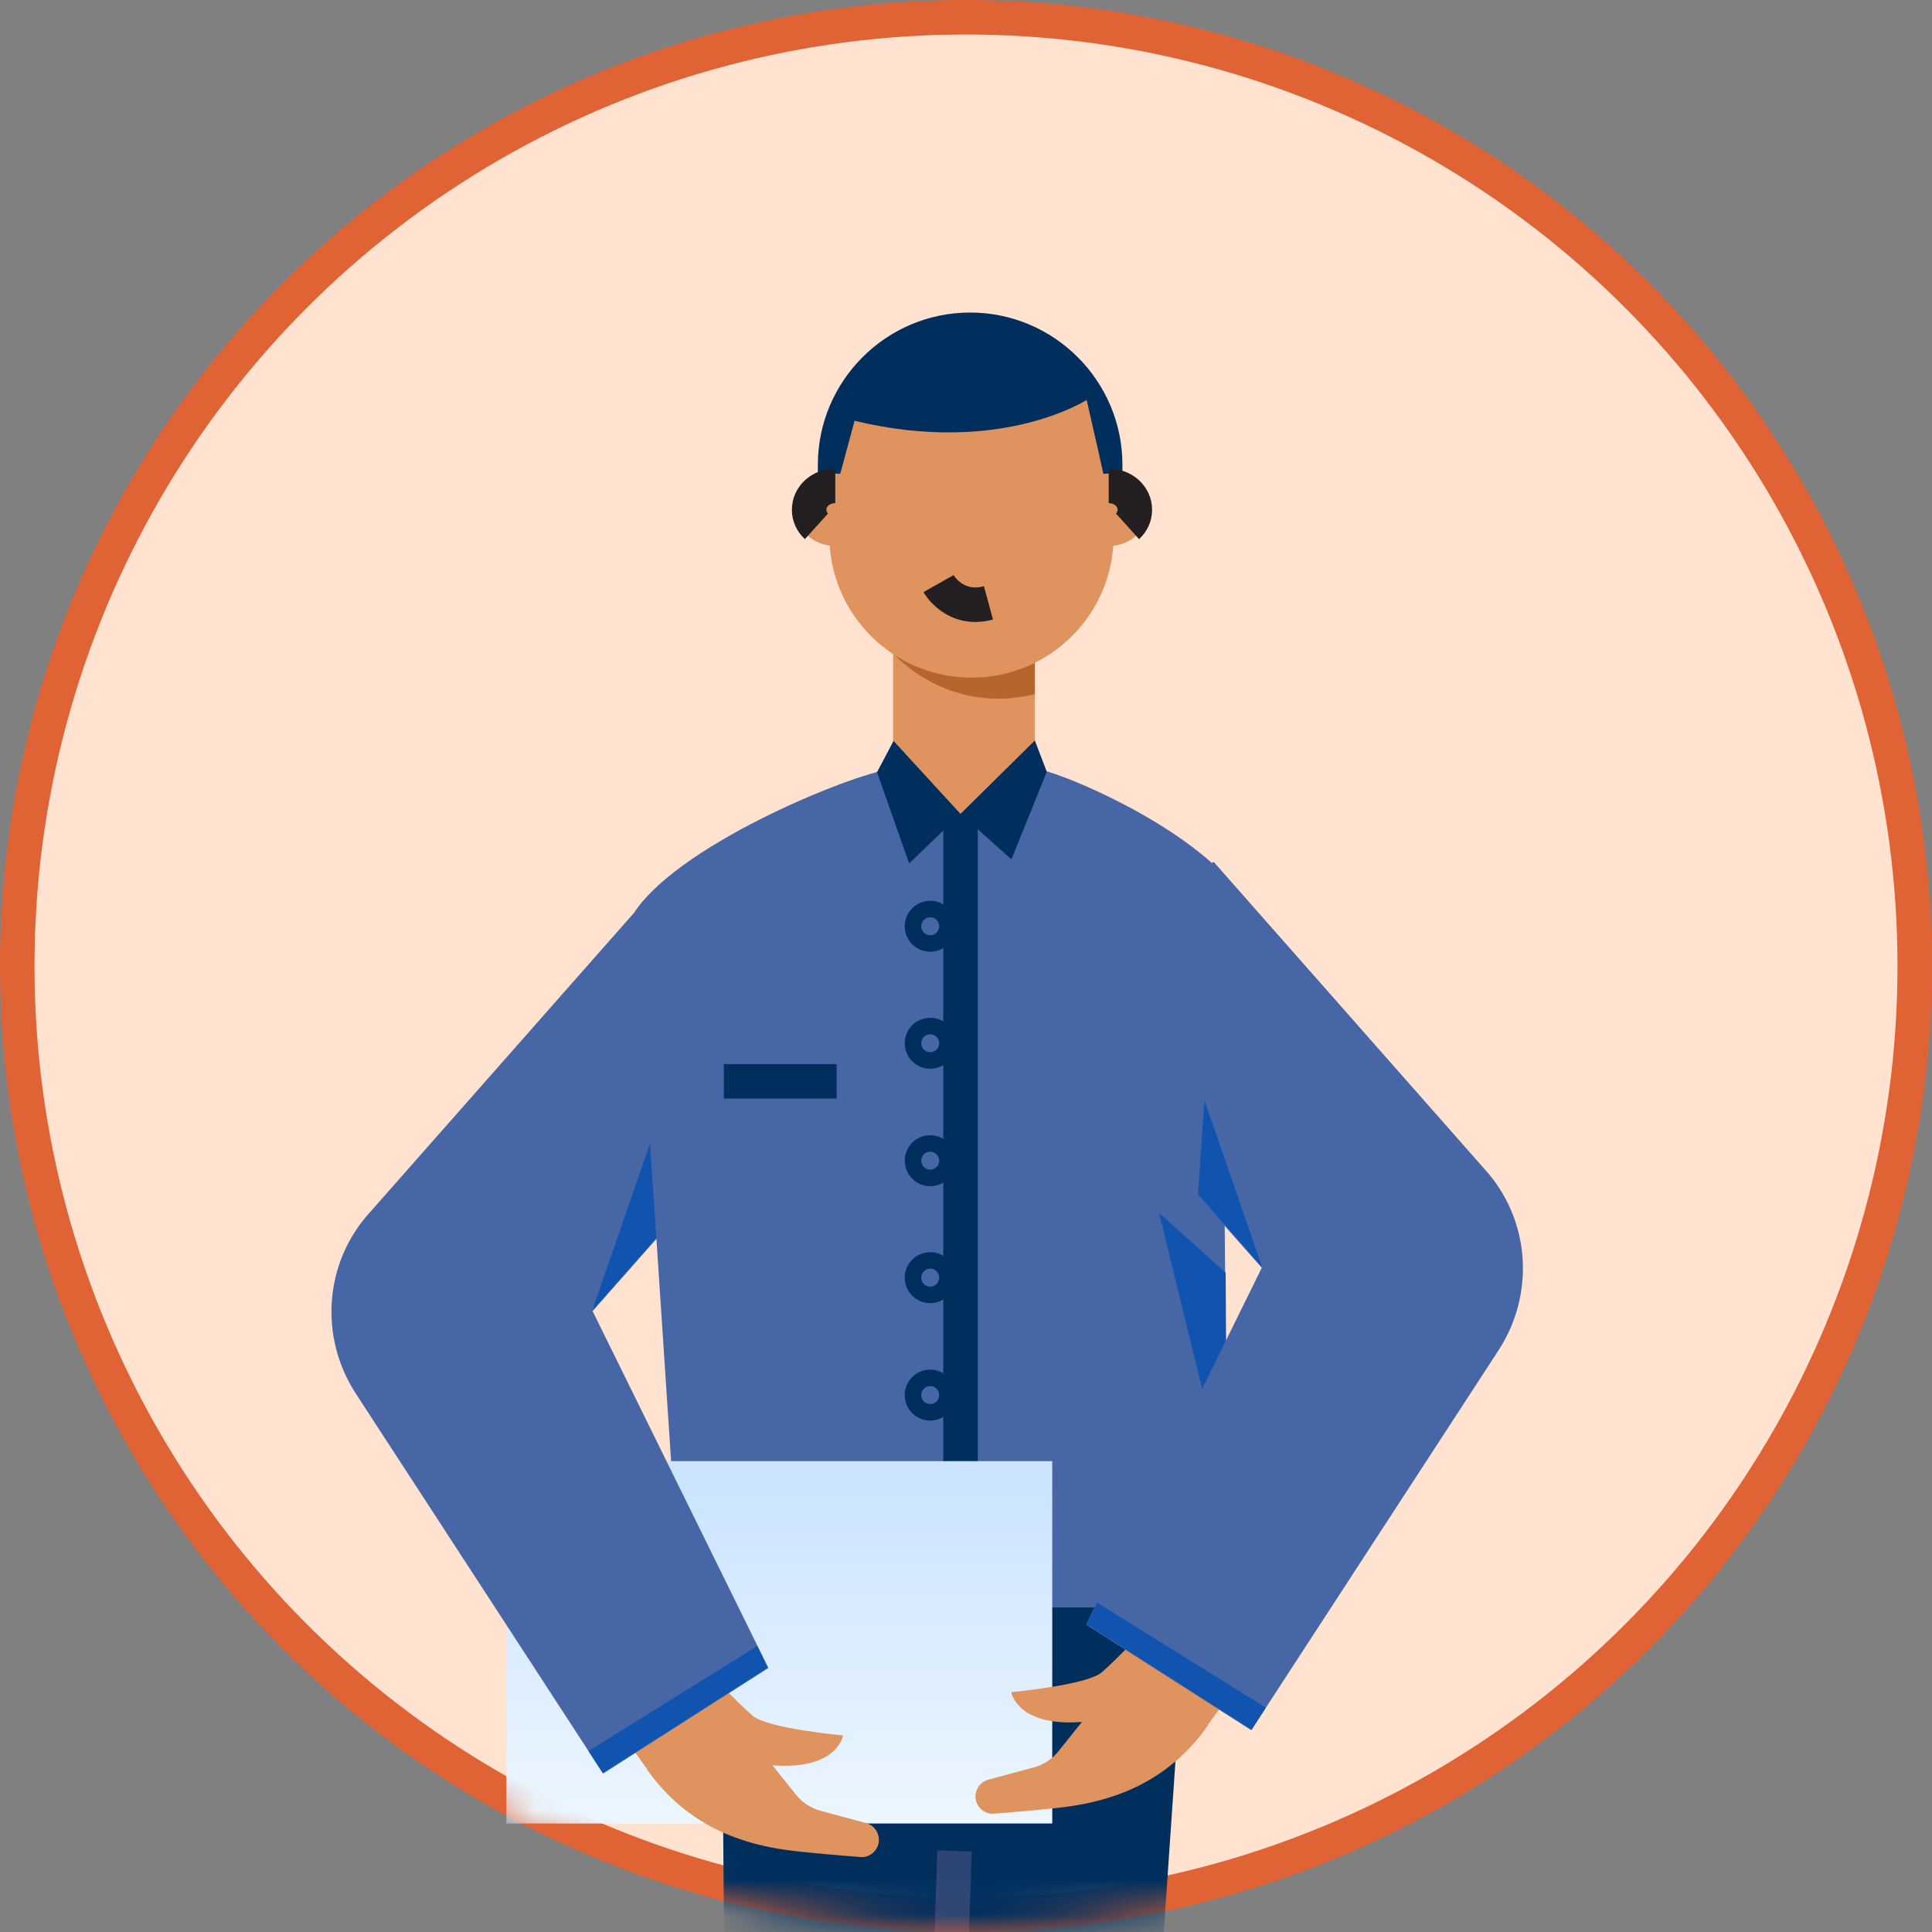
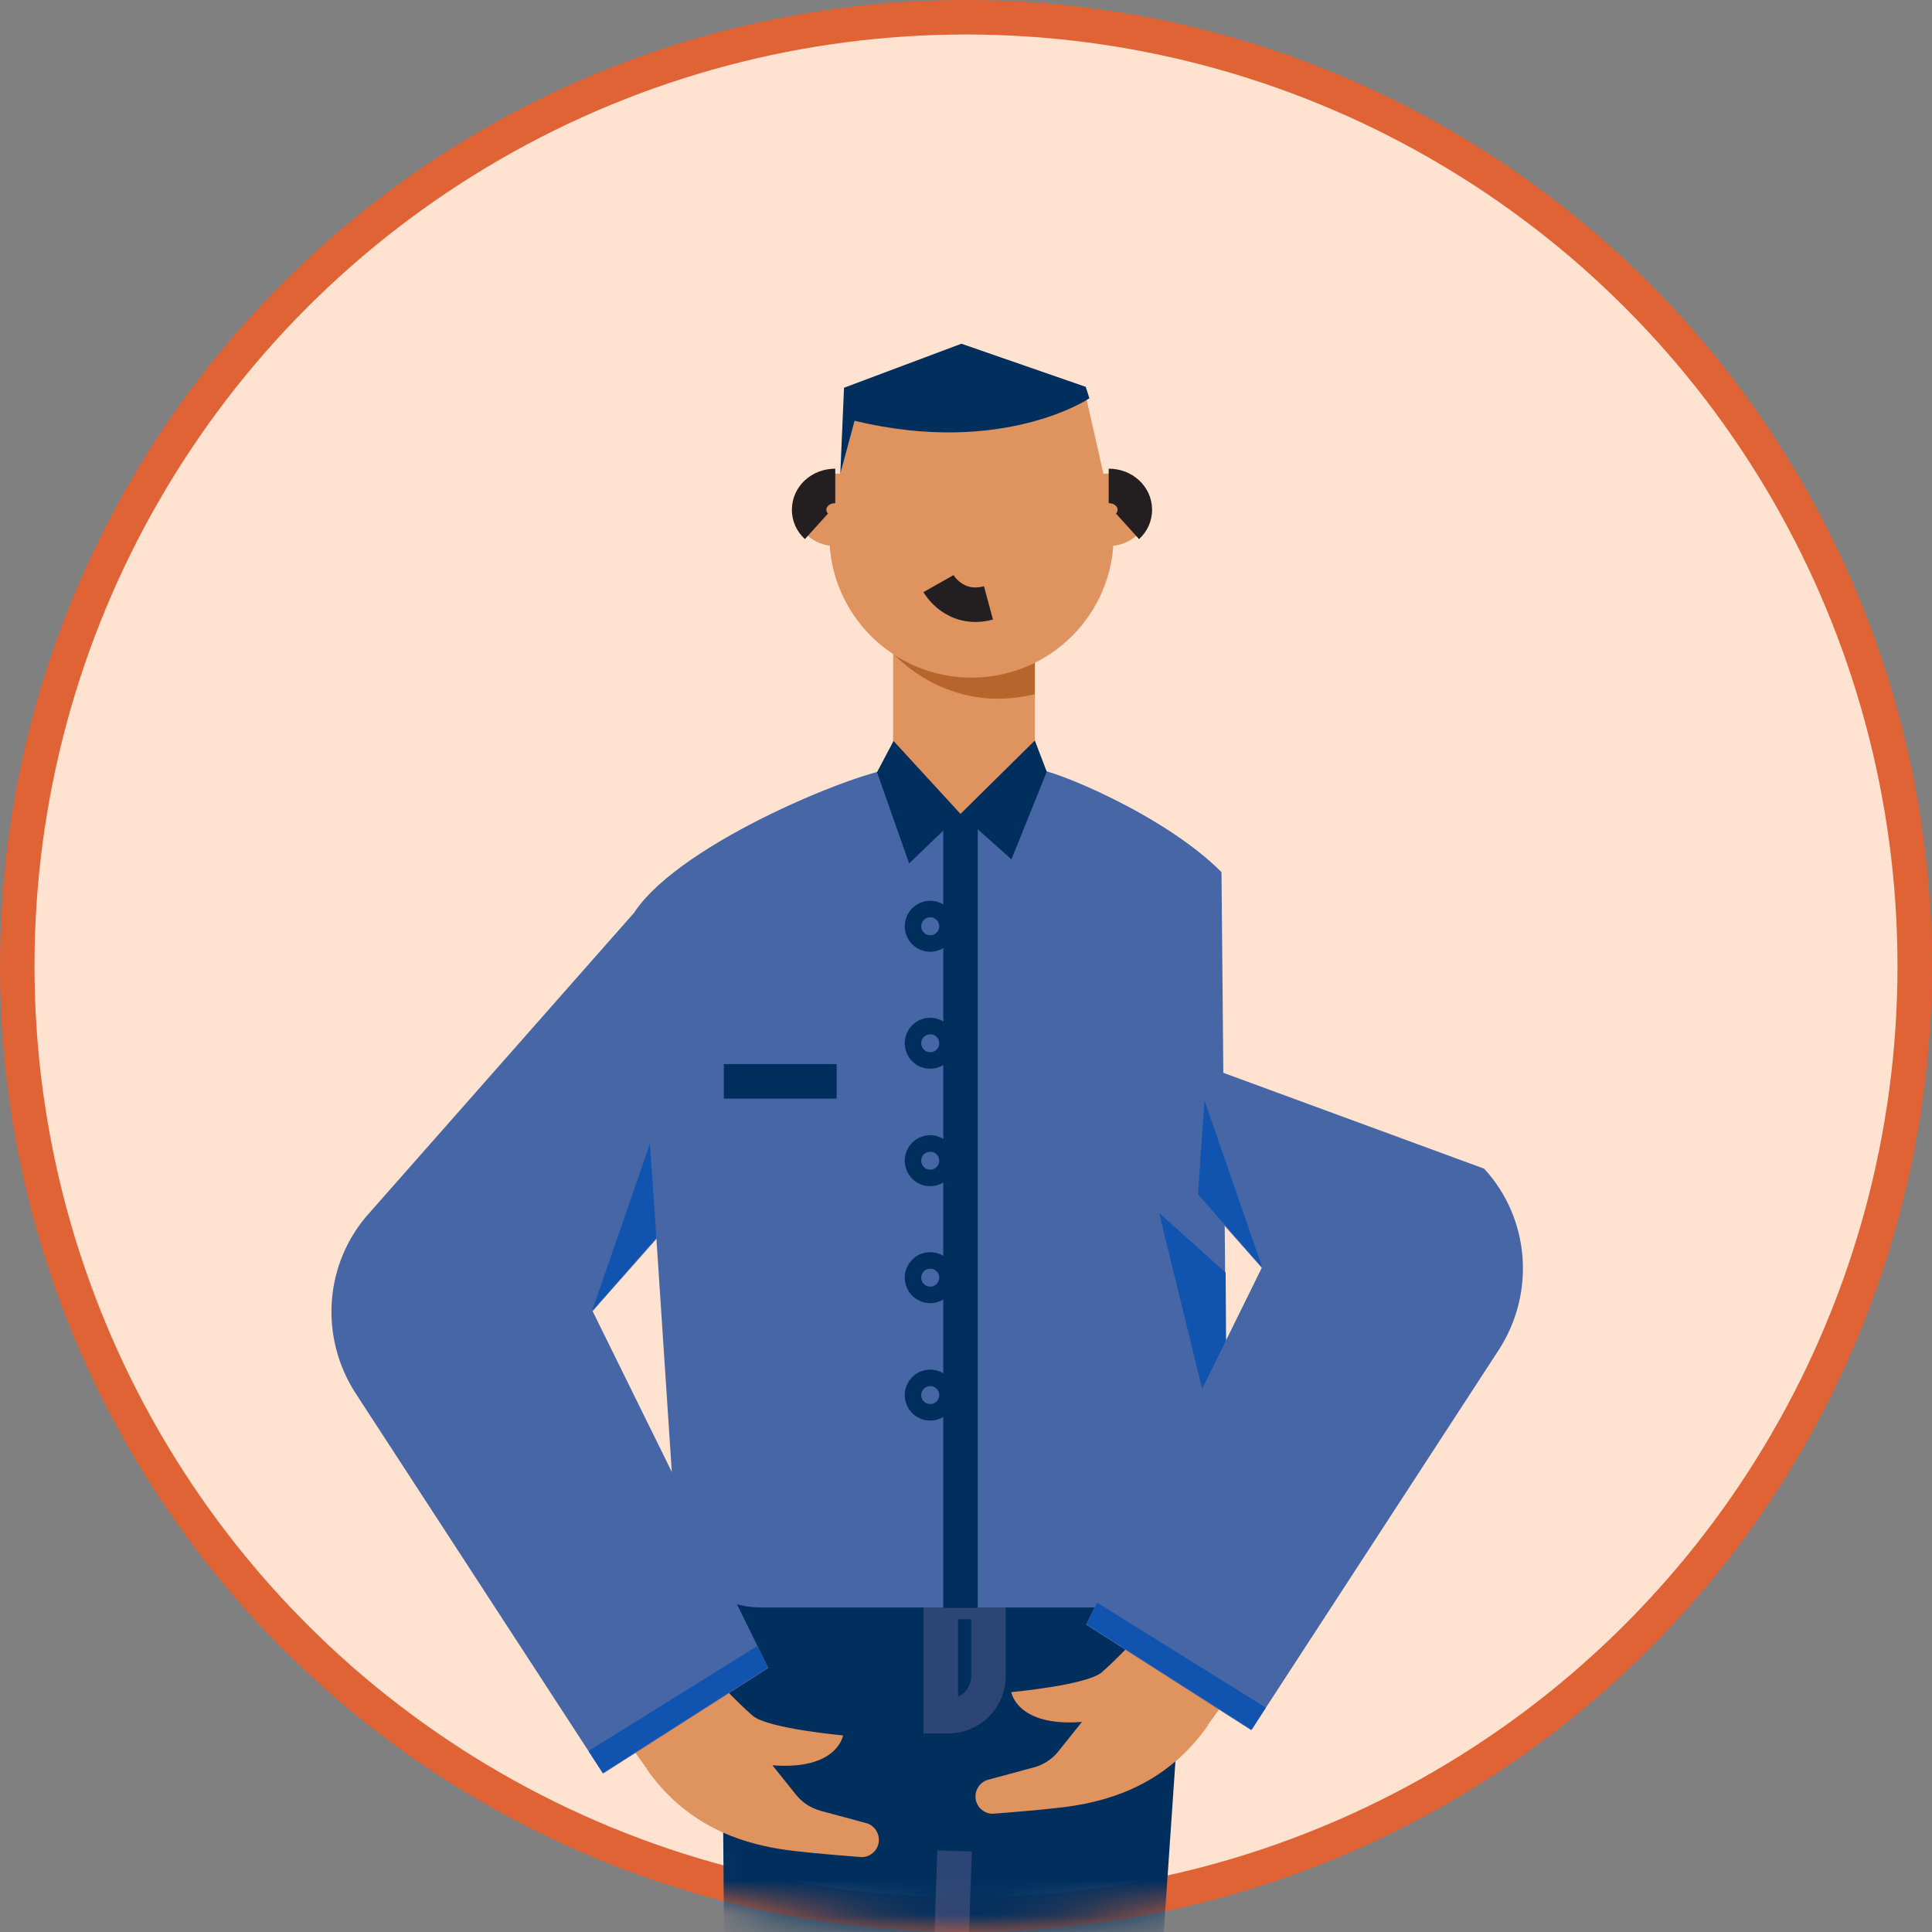
<svg xmlns="http://www.w3.org/2000/svg" width="56" height="56" viewBox="0 0 56 56" fill="none">
  <rect x="0" y="0" width="56" height="56" fill="#808080" stroke="none" />
  <circle cx="28" cy="28" r="27.5" fill="#FFE2CF" stroke="#E06336" />
  <mask id="mask0_11652_22416" style="mask-type:alpha" maskUnits="userSpaceOnUse" x="0" y="0" width="56" height="56">
    <circle cx="28" cy="28" r="27" fill="#FFE2CF" stroke="#E06336" stroke-width="2" />
  </mask>
  <g mask="url(#mask0_11652_22416)">
-     <path d="M32.534 15.028V13.473C32.534 11.04 30.553 9.059 28.12 9.059C25.687 9.059 23.706 11.04 23.706 13.473V15.015L32.534 15.028Z" fill="#002F5E" />
    <path d="M34.502 44.745L31.617 86.934H21.246L20.887 44.16L34.502 44.745Z" fill="#002F5E" />
    <path d="M26.538 86.907L27.668 53.653" stroke="#2D4574" stroke-miterlimit="10" />
    <path d="M27.269 49.744H27.481C28.133 49.744 28.651 49.226 28.651 48.574V46.434H27.269V49.744Z" stroke="#2D4574" stroke-miterlimit="10" />
    <path d="M19.571 44.16C19.584 45.516 20.688 46.593 22.044 46.593H33.172C33.625 46.593 34.037 46.474 34.396 46.261C35.047 45.875 35.513 45.197 35.579 44.386L35.406 25.28C33.744 23.604 30.487 22.288 30.008 22.288H25.913C25.075 22.288 19.797 24.362 18.401 26.423L19.571 44.16Z" fill="#4666A6" />
    <path d="M33.598 35.159L35.565 43.203L35.526 36.888L33.598 35.159Z" fill="#1054B0" />
    <path d="M27.841 23.591V46.606" stroke="#002F5E" stroke-miterlimit="10" />
    <path d="M26.963 27.088C26.831 27.088 26.724 26.981 26.724 26.849C26.724 26.716 26.831 26.609 26.963 26.609C27.095 26.609 27.202 26.716 27.202 26.849C27.202 26.981 27.095 27.088 26.963 27.088Z" stroke="#002F5E" stroke-miterlimit="10" />
    <path d="M26.963 30.479C26.831 30.479 26.724 30.372 26.724 30.239C26.724 30.107 26.831 30 26.963 30C27.095 30 27.202 30.107 27.202 30.239C27.202 30.372 27.095 30.479 26.963 30.479Z" stroke="#002F5E" stroke-miterlimit="10" />
    <path d="M26.963 33.883C26.831 33.883 26.724 33.776 26.724 33.644C26.724 33.511 26.831 33.404 26.963 33.404C27.095 33.404 27.202 33.511 27.202 33.644C27.202 33.776 27.095 33.883 26.963 33.883Z" stroke="#002F5E" stroke-miterlimit="10" />
    <path d="M26.963 37.273C26.831 37.273 26.724 37.166 26.724 37.033C26.724 36.901 26.831 36.794 26.963 36.794C27.095 36.794 27.202 36.901 27.202 37.033C27.202 37.166 27.095 37.273 26.963 37.273Z" stroke="#002F5E" stroke-miterlimit="10" />
    <path d="M26.963 40.677C26.831 40.677 26.724 40.57 26.724 40.438C26.724 40.305 26.831 40.198 26.963 40.198C27.095 40.198 27.202 40.305 27.202 40.438C27.202 40.57 27.095 40.677 26.963 40.677Z" stroke="#002F5E" stroke-miterlimit="10" />
-     <path d="M26.963 44.08C26.831 44.08 26.724 43.973 26.724 43.841C26.724 43.709 26.831 43.602 26.963 43.602C27.095 43.602 27.202 43.709 27.202 43.841C27.202 43.973 27.095 44.08 26.963 44.08Z" stroke="#002F5E" stroke-miterlimit="10" />
-     <path d="M14.678 42.352H30.5V52.855H14.678V42.352Z" fill="url(#paint0_linear_11652_22416)" />
    <path d="M22.389 51.168L18.733 51.248L17.682 49.772L20.514 48.429C20.514 48.429 21.378 49.359 21.817 49.732C22.256 50.104 24.436 50.303 24.436 50.303C24.436 50.303 24.277 51.314 22.389 51.168Z" fill="#DF935F" />
    <path d="M22.389 51.167L23.081 52.031C23.253 52.244 23.493 52.403 23.772 52.483L25.102 52.842C25.367 52.909 25.527 53.188 25.46 53.454C25.394 53.693 25.168 53.853 24.929 53.826C24.929 53.826 23.147 53.693 22.562 53.587C21.458 53.401 19.89 52.922 18.733 51.26L21.91 50.369L22.389 51.167Z" fill="#DF935F" />
    <path d="M10.316 40.398L17.058 50.755L17.483 51.407L22.27 48.349L21.964 47.724L17.177 38.004L24.038 30.239L18.573 26.237L10.729 35.132C9.399 36.582 9.24 38.749 10.316 40.398Z" fill="#4666A6" />
    <path d="M25.887 15.547V22.288L27.841 23.591L29.995 22.288V15.547H25.887Z" fill="#DF935F" />
    <path d="M25.9 18.951C25.9 18.951 27.456 20.746 29.995 20.121V17.954C29.237 17.967 28.612 18.021 28.612 18.021L25.9 18.951Z" fill="#B6662D" />
    <path d="M28.16 19.642C25.883 19.642 24.038 17.797 24.038 15.52C24.038 13.244 25.883 11.398 28.16 11.398C30.436 11.398 32.281 13.244 32.281 15.52C32.281 17.797 30.436 19.642 28.16 19.642Z" fill="#DF935F" />
    <path d="M31.816 15.507L32.188 14.67C32.188 14.67 32.042 13.965 31.417 11.239C31.431 11.239 28.585 14.018 31.816 15.507ZM24.517 15.507L24.144 14.67C24.144 14.67 24.291 13.965 24.916 11.239C24.916 11.239 27.748 14.018 24.517 15.507Z" fill="#DF935F" />
    <path d="M24.211 15.826C23.579 15.826 23.068 15.356 23.068 14.776C23.068 14.196 23.579 13.726 24.211 13.726C24.843 13.726 25.355 14.196 25.355 14.776C25.355 15.356 24.843 15.826 24.211 15.826Z" fill="#DF935F" />
    <path d="M24.211 14.085C23.785 14.085 23.453 14.391 23.453 14.776C23.453 14.963 23.533 15.135 23.666 15.255" stroke="#231F20" stroke-miterlimit="10" />
    <path d="M32.136 15.826C31.504 15.826 30.992 15.356 30.992 14.776C30.992 14.196 31.504 13.726 32.136 13.726C32.767 13.726 33.279 14.196 33.279 14.776C33.279 15.356 32.767 15.826 32.136 15.826Z" fill="#DF935F" />
    <path d="M32.136 14.085C32.561 14.085 32.894 14.391 32.894 14.776C32.894 14.963 32.814 15.135 32.681 15.255" stroke="#231F20" stroke-miterlimit="10" />
    <path d="M31.018 12.25L31.417 11.239C31.417 11.239 28.053 10.202 24.902 11.239L25.686 13.008C25.7 13.008 30.593 13.406 31.018 12.25Z" fill="#DF935F" />
    <path d="M29.995 21.464L27.841 23.591L29.317 24.908L30.341 22.368L29.995 21.464Z" fill="#002F5E" />
    <path d="M27.841 23.592L25.9 21.477L25.421 22.382L26.352 25.028L27.841 23.592Z" fill="#002F5E" />
    <path d="M24.251 31.343H20.98" stroke="#002F5E" stroke-miterlimit="10" />
    <path d="M17.058 50.755L17.47 51.393L22.257 48.335L21.951 47.71L17.058 50.755Z" fill="#1054B0" />
    <path d="M17.164 37.991L18.839 33.151L19.025 35.877L17.164 37.991Z" fill="#1054B0" />
    <path d="M31.36 49.911L35.017 49.991L36.067 48.515L33.235 47.172C33.235 47.172 32.371 48.103 31.932 48.475C31.493 48.847 29.312 49.047 29.312 49.047C29.312 49.047 29.472 50.057 31.36 49.911Z" fill="#DF935F" />
    <path d="M31.361 49.91L30.669 50.774C30.497 50.987 30.257 51.147 29.978 51.226L28.648 51.585C28.383 51.652 28.223 51.931 28.29 52.197C28.356 52.436 28.582 52.596 28.821 52.569C28.821 52.569 30.603 52.436 31.188 52.33C32.292 52.144 33.861 51.665 35.017 50.003L31.84 49.112L31.361 49.91Z" fill="#DF935F" />
-     <path d="M43.434 39.141L36.692 49.498L36.267 50.15L31.48 47.092L31.786 46.467L36.573 36.748L29.712 28.983L35.177 24.98L43.021 33.876C44.351 35.325 44.511 37.492 43.434 39.141Z" fill="#4666A6" />
+     <path d="M43.434 39.141L36.692 49.498L36.267 50.15L31.48 47.092L31.786 46.467L36.573 36.748L29.712 28.983L43.021 33.876C44.351 35.325 44.511 37.492 43.434 39.141Z" fill="#4666A6" />
    <path d="M36.692 49.498L36.28 50.136L31.493 47.078L31.799 46.453L36.692 49.498Z" fill="#1054B0" />
    <path d="M36.586 36.733L34.911 31.894L34.725 34.619L36.586 36.733Z" fill="#1054B0" />
    <path d="M31.577 11.545C31.577 11.545 29.078 13.234 24.77 12.197L24.357 13.726L24.464 11.239L27.867 9.963L31.471 11.213L31.577 11.545Z" fill="#002F5E" />
    <path d="M28.651 17.475C27.668 17.741 27.202 16.917 27.202 16.917" stroke="#231F20" stroke-miterlimit="10" />
  </g>
  <defs>
    <linearGradient id="paint0_linear_11652_22416" x1="22.592" y1="43.087" x2="22.592" y2="53.945" gradientUnits="userSpaceOnUse">
      <stop stop-color="#CCE4FF" />
      <stop offset="1" stop-color="#F0F8FF" />
    </linearGradient>
  </defs>
</svg>